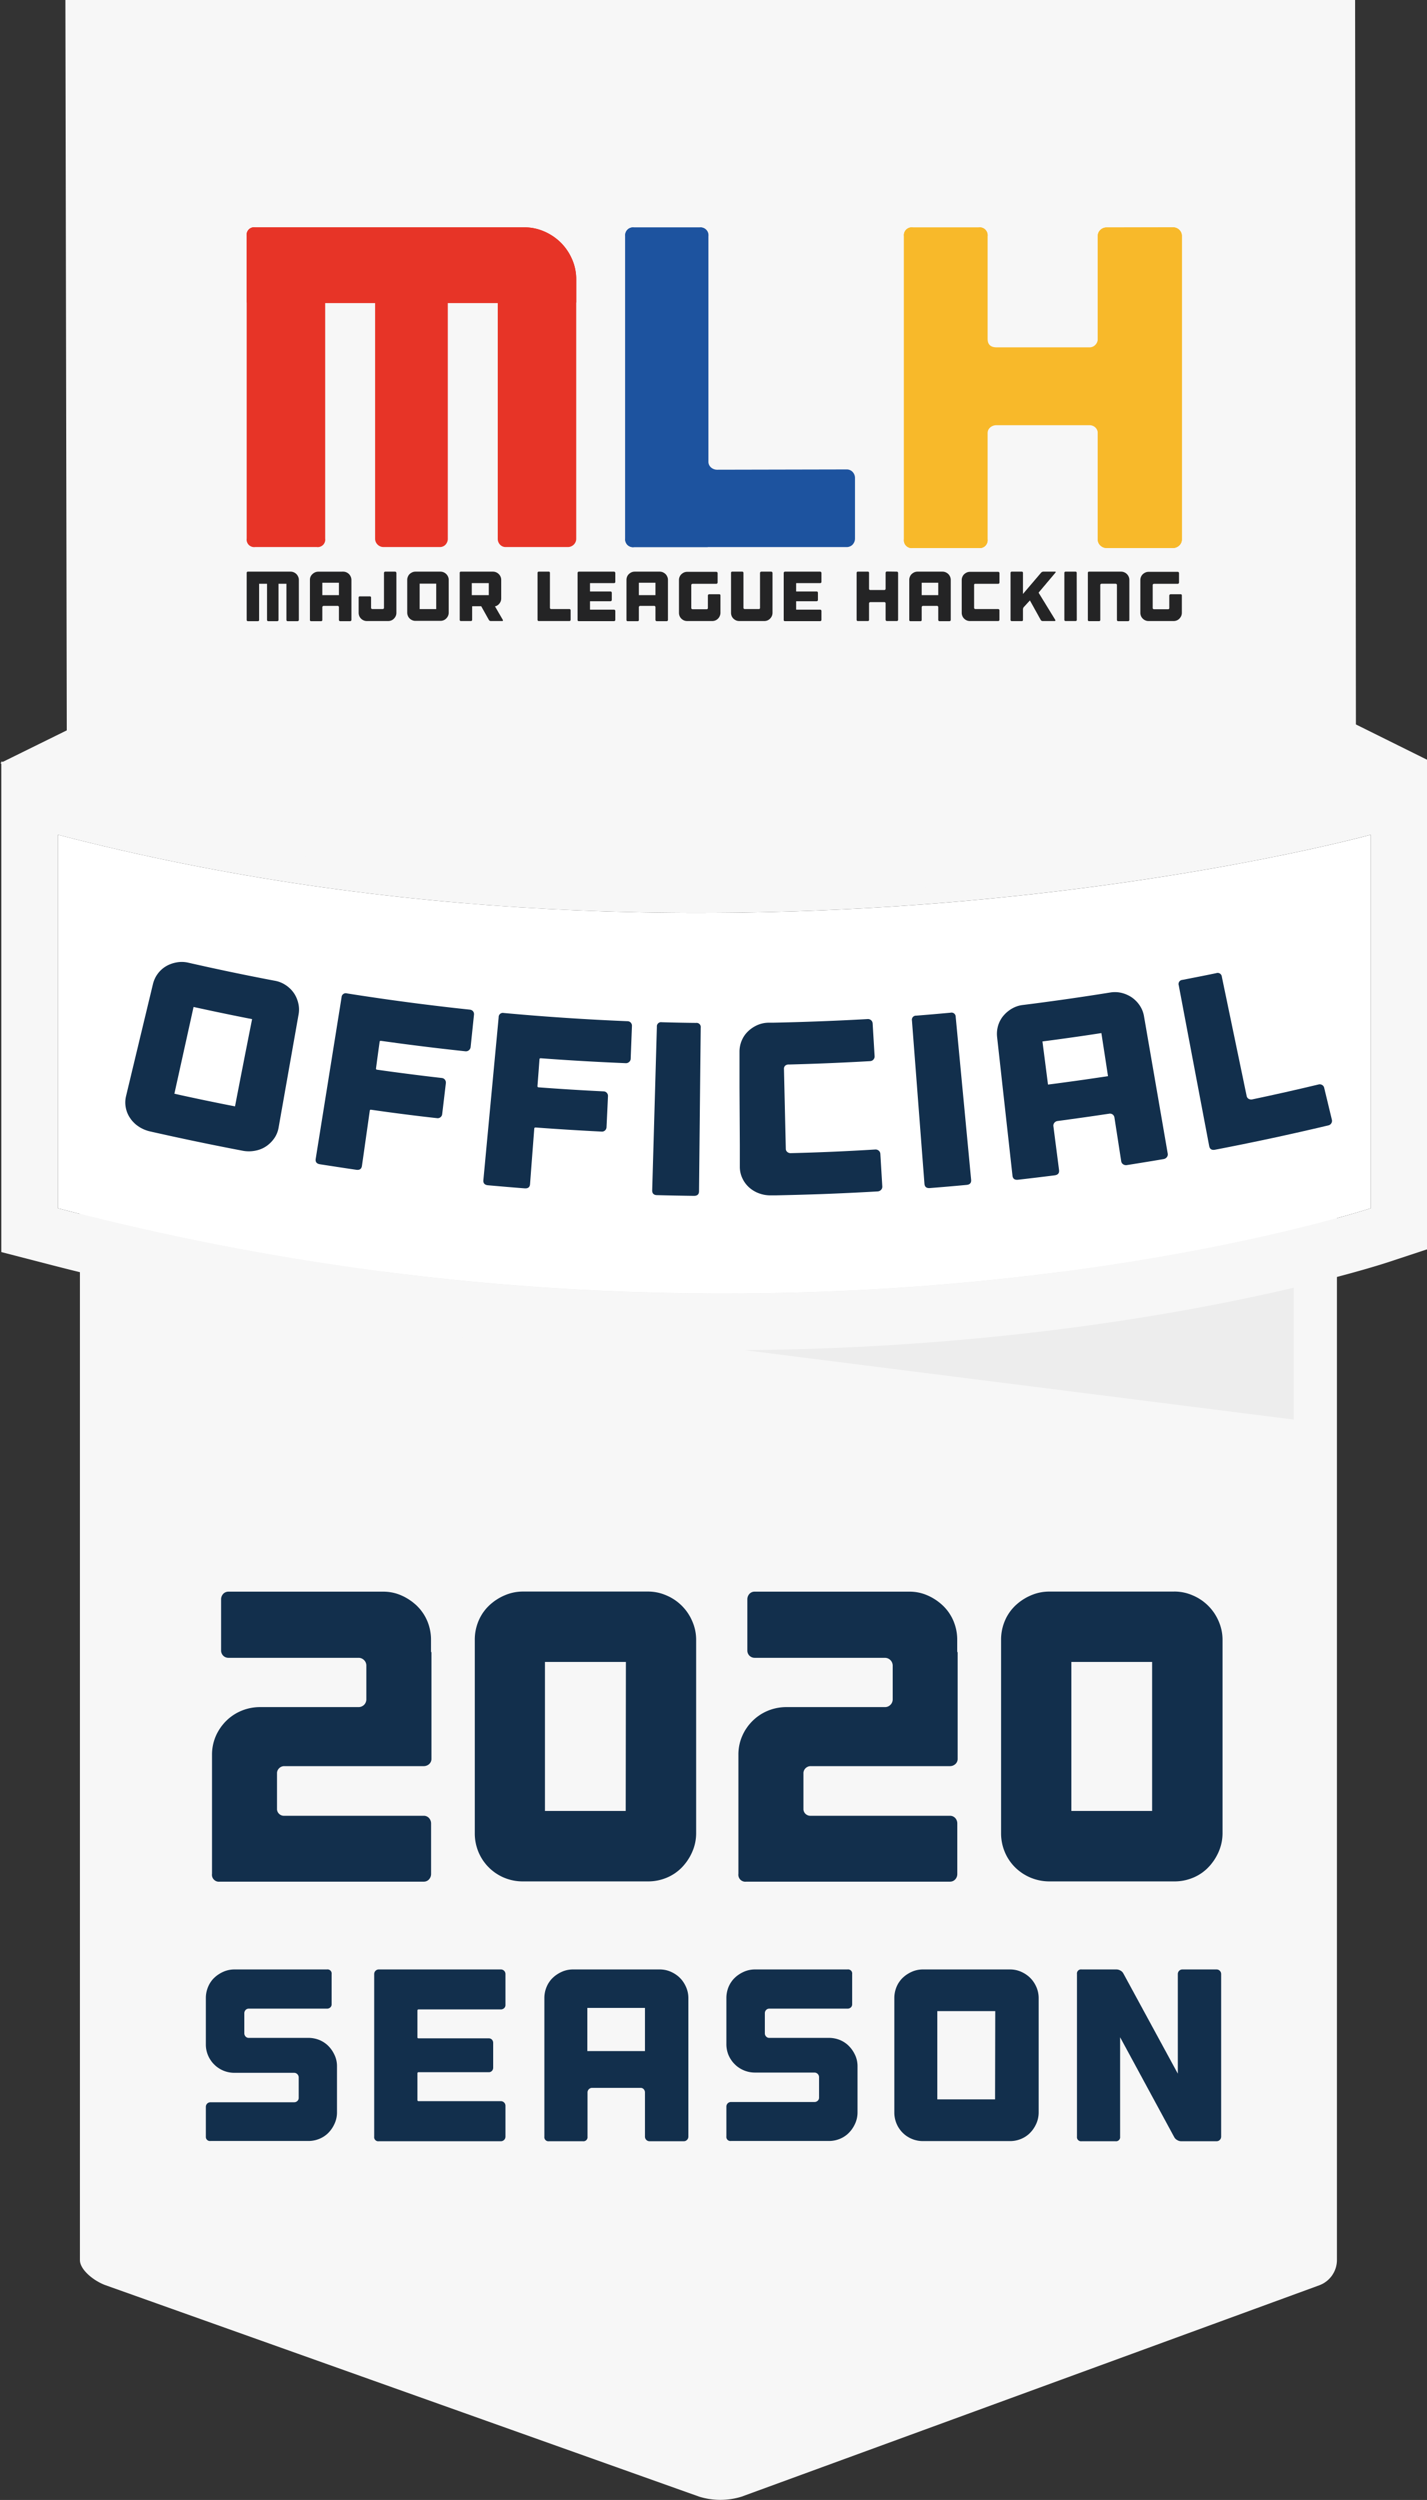
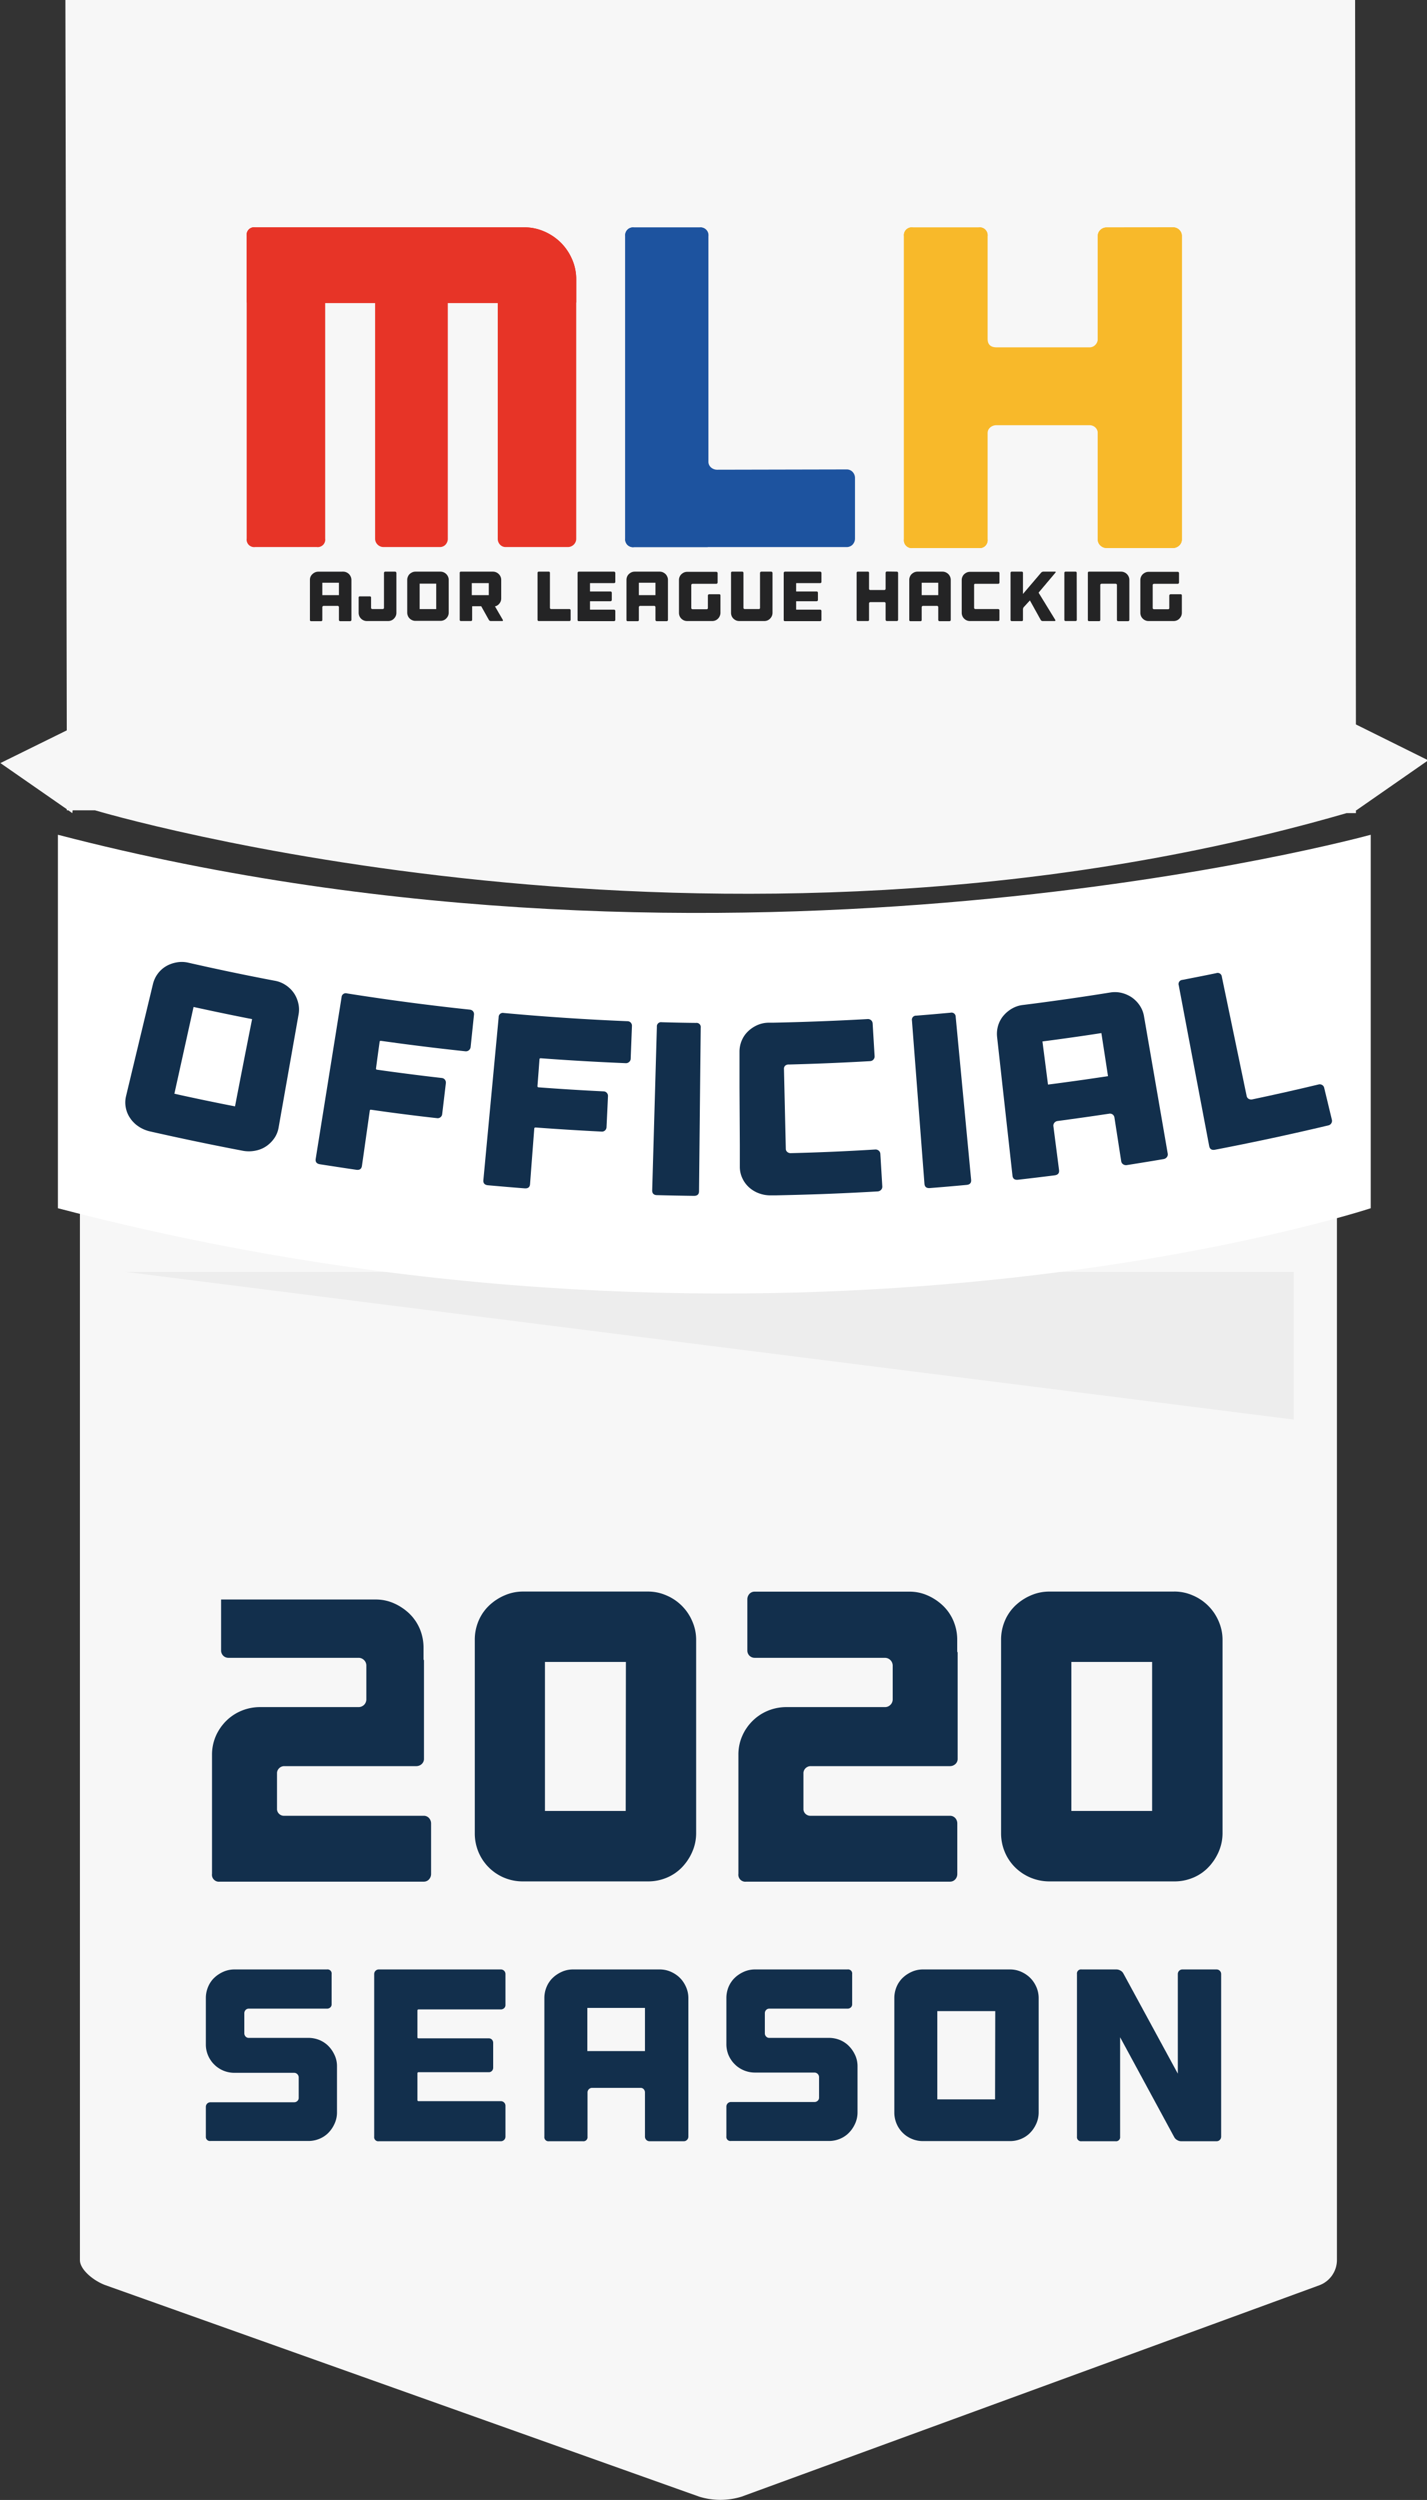
<svg xmlns="http://www.w3.org/2000/svg" id="White" viewBox="0 0 392.79 688">
  <rect x="0" y="0" width="392.79" height="688" fill="#333333" stroke="none" />
  <defs>
    <style>.cls-1{fill:#f7f7f7;}.cls-2{fill:#e0e0e0;opacity:0.42;}.cls-3{fill:#fff;}.cls-4{fill:#122f4c;}.cls-5{fill:#242425;}.cls-6{fill:#e73427;}.cls-7{fill:#1d539f;}.cls-8{fill:#f8b92a;}</style>
  </defs>
  <title>league-2020-season-trust-badge-template-White</title>
  <g id="Trust_Badge_White_" data-name="Trust Badge (White)">
    <path id="Background_Bottom_" data-name="Background (Bottom)" class="cls-1" d="M22,267.74c0-2.6,5.56-3.74,9.27-3.74H363.53c3.71,0,4.47,1.14,4.47,3.74V622a7.44,7.44,0,0,1-4.85,6.92l-159,58.16a19.61,19.61,0,0,1-11.72,0L29.13,628.93C25.82,627.75,22,624.64,22,622Z" />
    <g id="Official_Plate" data-name="Official Plate">
      <polygon id="Shadow" class="cls-2" points="356.12 390.68 356.12 350.02 34.47 350.02 356.12 390.68" />
      <path id="Plate_Background" data-name="Plate Background" class="cls-3" d="M377.3,332.51s-159.78,52.81-361.36,0V229.73c186,48.41,361.36,0,361.36,0Z" />
-       <path id="Plate_Border" data-name="Plate Border" class="cls-1" d="M377.3,229.73V332.51S306.28,356,199.22,356A723.41,723.41,0,0,1,15.94,332.51V229.73c62,16.13,122.8,21.51,176.33,21.51,107.08,0,185-21.51,185-21.51m15.58-20.47-19.72,5.45c-.84.23-77.47,20.95-180.89,20.95-60.84,0-118.85-7.07-172.41-21L.36,209.57v135L12,347.58a739.25,739.25,0,0,0,187.23,24c108.32,0,180-23.27,183-24.26l10.69-3.53V209.26Z" />
      <g id="Official">
        <path class="cls-4" d="M75.66,269.91a7.79,7.79,0,0,1,3,1.21,8.28,8.28,0,0,1,2.2,2.13A8.19,8.19,0,0,1,82.08,276a7.48,7.48,0,0,1,.11,3.16L76.67,310.4a7.19,7.19,0,0,1-1.22,2.92,8.67,8.67,0,0,1-2.25,2.19,8,8,0,0,1-3,1.18,9,9,0,0,1-3.4,0Q54,314.25,41.25,311.36A9.44,9.44,0,0,1,38.12,310a8.36,8.36,0,0,1-2.3-2.29,7.64,7.64,0,0,1-1.2-2.9,7.38,7.38,0,0,1,.08-3.17q3.69-15.4,7.4-30.81a7.83,7.83,0,0,1,3.59-4.91,8.89,8.89,0,0,1,2.91-1.06,7.9,7.9,0,0,1,3.21.07Q63.69,267.64,75.66,269.91Zm-6.27,10.56q-8.07-1.58-16.11-3.35L48,301q8.32,1.85,16.69,3.48Q67,292.49,69.39,280.47Z" />
        <path class="cls-4" d="M130.19,278.29a1.25,1.25,0,0,1,.28.95l-.93,8.93a1.31,1.31,0,0,1-1.45,1.15q-11.62-1.24-23.2-2.87c-.24,0-.36,0-.39.22q-.51,3.66-1,7.34a.3.3,0,0,0,.3.38q8.89,1.26,17.8,2.28a1.22,1.22,0,0,1,.87.47,1.35,1.35,0,0,1,.25,1l-1,8.44a1.25,1.25,0,0,1-.46.87,1.21,1.21,0,0,1-1,.27q-9-1-18.08-2.31a.3.3,0,0,0-.4.28q-1.07,7.58-2.15,15.15c-.12.86-.64,1.22-1.56,1.09-3.35-.49-6.69-1-10-1.52-.92-.15-1.31-.64-1.17-1.5q3.56-22.22,7.12-44.45a1.15,1.15,0,0,1,1.49-1.07q16.86,2.67,33.81,4.47A1.28,1.28,0,0,1,130.19,278.29Z" />
        <path class="cls-4" d="M173.61,281.42a1.26,1.26,0,0,1,.34.93c-.12,3-.23,6-.35,9a1.2,1.2,0,0,1-.42.9,1.3,1.3,0,0,1-1,.34q-11.67-.48-23.31-1.35c-.23,0-.35.06-.37.24q-.27,3.71-.56,7.39a.31.31,0,0,0,.33.37q8.93.68,17.88,1.11a1.2,1.2,0,0,1,.89.42,1.24,1.24,0,0,1,.31.93q-.19,4.24-.4,8.49a1.3,1.3,0,0,1-.4.9,1.22,1.22,0,0,1-.95.33q-9.09-.45-18.16-1.13c-.24,0-.37.09-.38.31q-.59,7.64-1.16,15.26c-.06.86-.56,1.25-1.49,1.18-3.37-.26-6.73-.55-10.09-.85-.93-.09-1.35-.56-1.27-1.42q2.1-22.41,4.21-44.82a1.15,1.15,0,0,1,1.41-1.17q17,1.56,34,2.26A1.25,1.25,0,0,1,173.61,281.42Z" />
        <path class="cls-4" d="M192.41,327.83c0,.86-.48,1.29-1.41,1.28-3.37-.05-6.75-.11-10.12-.2-.93,0-1.38-.47-1.36-1.33l1.29-45a1.15,1.15,0,0,1,1.33-1.26q4.73.14,9.45.19a1.15,1.15,0,0,1,1.29,1.31Q192.64,305.32,192.41,327.83Z" />
        <path class="cls-4" d="M216.15,293.27a1.11,1.11,0,0,0-.36.89l.51,22a1.11,1.11,0,0,0,.42.88,1.44,1.44,0,0,0,1,.31q11.58-.28,23.15-1a1.35,1.35,0,0,1,1,.31,1.22,1.22,0,0,1,.45.9l.54,8.95a1.24,1.24,0,0,1-.35.95,1.43,1.43,0,0,1-1,.43q-7.65.44-15.31.73-6.32.22-12.62.35l-1.32,0a8.89,8.89,0,0,1-3.34-.56,8.34,8.34,0,0,1-2.77-1.67,7.74,7.74,0,0,1-1.84-2.54,7.4,7.4,0,0,1-.67-3.09V320c0-1.65,0-3.31,0-5l-.09-15.85c0-1.47,0-2.94,0-4.42l0-5.23a7.93,7.93,0,0,1,.6-3.1,7.54,7.54,0,0,1,1.71-2.53,8.83,8.83,0,0,1,2.55-1.73,7.84,7.84,0,0,1,3.11-.69l1.23,0q13-.26,26.07-1a1.28,1.28,0,0,1,1.38,1.21l.54,9a1.24,1.24,0,0,1-.33.94,1.29,1.29,0,0,1-.91.43q-11.18.64-22.35.93A1.34,1.34,0,0,0,216.15,293.27Z" />
        <path class="cls-4" d="M267.31,324.68q.12,1.29-1.26,1.41c-3.37.32-6.73.61-10.1.87-.93.07-1.42-.32-1.49-1.18q-1.72-22.44-3.44-44.89a1.14,1.14,0,0,1,1.2-1.38q4.71-.37,9.42-.81a1.15,1.15,0,0,1,1.42,1.16Q265.19,302.27,267.31,324.68Z" />
        <path class="cls-4" d="M305.61,273.14a7.78,7.78,0,0,1,3.19.13,8.65,8.65,0,0,1,2.79,1.26,8.39,8.39,0,0,1,2.13,2.19,7.54,7.54,0,0,1,1.17,2.94q3.27,18.9,6.53,37.79a1.21,1.21,0,0,1-.24,1,1.41,1.41,0,0,1-.92.54q-5,.85-10.1,1.65a1.37,1.37,0,0,1-1-.22,1.15,1.15,0,0,1-.54-.84l-1.86-12a1.28,1.28,0,0,0-.49-.86,1.24,1.24,0,0,0-1-.22q-7.06,1.06-14.12,2a1.35,1.35,0,0,0-.92.49,1.21,1.21,0,0,0-.27,1L291.51,322c.11.85-.3,1.34-1.22,1.46-3.36.42-6.71.83-10.07,1.21-.93.1-1.44-.28-1.53-1.13l-4.23-38.12a7.88,7.88,0,0,1,.27-3.14,7.61,7.61,0,0,1,1.43-2.7,9,9,0,0,1,2.37-2,7.72,7.72,0,0,1,3-1Q293.59,275.07,305.61,273.14Zm-.63,23q-.9-5.91-1.82-11.83-8.1,1.25-16.22,2.3l1.53,11.87Q296.74,297.42,305,296.16Z" />
        <path class="cls-4" d="M362.94,298.45a1.26,1.26,0,0,1,1,.15,1.23,1.23,0,0,1,.56.81l2.1,8.72a1.24,1.24,0,0,1-.15,1,1.28,1.28,0,0,1-.84.59q-15.53,3.69-31.16,6.69c-.91.17-1.45-.16-1.61-1q-4.2-22.11-8.38-44.23a1.14,1.14,0,0,1,1-1.51c3.11-.6,6.21-1.21,9.31-1.85a1.15,1.15,0,0,1,1.55,1q3.42,16.41,6.83,32.81a1.13,1.13,0,0,0,.58.79,1.41,1.41,0,0,0,1,.13Q353.89,300.62,362.94,298.45Z" />
      </g>
    </g>
    <g id="Background_Top_" data-name="Background (Top)">
      <path class="cls-1" d="M393.12,209.24l-19.9-9.87L373,0H18l.38,201L.11,210l18.27,12.69V223h.41l1.11.78L20,223h6.15s170.42,51.17,344.48.78h2.6V223l.11,0Z" />
    </g>
    <g id="_2019_Season" data-name="2019 Season">
      <g id="Season">
        <path class="cls-4" d="M87.94,561.43a7.51,7.51,0,0,1,2.5,1.69,8.65,8.65,0,0,1,1.68,2.5,7.19,7.19,0,0,1,.64,3v12.69a7.44,7.44,0,0,1-.64,3.07,8.53,8.53,0,0,1-1.68,2.53,7.37,7.37,0,0,1-2.5,1.69,7.79,7.79,0,0,1-3.07.61H57.94A1.13,1.13,0,0,1,56.66,588v-8.17a1.26,1.26,0,0,1,1.28-1.28h23a1.29,1.29,0,0,0,.91-.34,1.15,1.15,0,0,0,.37-.88v-5.6a1.27,1.27,0,0,0-.37-.91,1.23,1.23,0,0,0-.91-.37H64.55a7.86,7.86,0,0,1-7.28-4.79,7.57,7.57,0,0,1-.61-3V549.89a7.79,7.79,0,0,1,.61-3.07,7.34,7.34,0,0,1,1.68-2.5,8.86,8.86,0,0,1,2.53-1.68,7.48,7.48,0,0,1,3.07-.64H90a1.13,1.13,0,0,1,1.28,1.28v8.3a1.13,1.13,0,0,1-.37.88,1.32,1.32,0,0,1-.91.33H68.47a1.14,1.14,0,0,0-.88.38,1.31,1.31,0,0,0-.34.91v5.46a1.31,1.31,0,0,0,.34.91,1.14,1.14,0,0,0,.88.38h16.4A8,8,0,0,1,87.94,561.43Z" />
        <path class="cls-4" d="M138.76,542.37a1.25,1.25,0,0,1,.37.91v8.5a1.17,1.17,0,0,1-.37.88,1.33,1.33,0,0,1-.91.34H115.24c-.23,0-.34.11-.34.33v7.36c0,.18.11.27.34.27h19.3a1.13,1.13,0,0,1,.88.37,1.32,1.32,0,0,1,.33.91V569a1.31,1.31,0,0,1-.33.91,1.13,1.13,0,0,1-.88.37h-19.3a.3.3,0,0,0-.34.34v7.29a.3.3,0,0,0,.34.34h22.61a1.23,1.23,0,0,1,.91.37,1.27,1.27,0,0,1,.37.91V588a1.27,1.27,0,0,1-.37.91,1.23,1.23,0,0,1-.91.37H104.3A1.13,1.13,0,0,1,103,588V543.28a1.25,1.25,0,0,1,.37-.91,1.23,1.23,0,0,1,.91-.37h33.55A1.23,1.23,0,0,1,138.76,542.37Z" />
        <path class="cls-4" d="M181.58,542a7.48,7.48,0,0,1,3.07.64,8.32,8.32,0,0,1,2.5,1.68,8.14,8.14,0,0,1,1.68,2.5,7.48,7.48,0,0,1,.65,3.07V588a1.24,1.24,0,0,1-.38.91,1.21,1.21,0,0,1-.91.37h-9.38a1.26,1.26,0,0,1-1.28-1.28V575.88a1.31,1.31,0,0,0-.34-.92,1.15,1.15,0,0,0-.88-.37H163a1.27,1.27,0,0,0-.91.37,1.25,1.25,0,0,0-.37.92V588a1.13,1.13,0,0,1-1.28,1.28h-9.32a1.13,1.13,0,0,1-1.28-1.28V549.89a7.79,7.79,0,0,1,.61-3.07,7.37,7.37,0,0,1,1.69-2.5,8.73,8.73,0,0,1,2.53-1.68,7.44,7.44,0,0,1,3.07-.64Zm-4.05,22.47V552.59H161.67v11.88Z" />
        <path class="cls-4" d="M231.22,561.43a7.47,7.47,0,0,1,2.49,1.69,8.68,8.68,0,0,1,1.69,2.5,7.19,7.19,0,0,1,.64,3v12.69a7.44,7.44,0,0,1-.64,3.07,8.56,8.56,0,0,1-1.69,2.53,7.33,7.33,0,0,1-2.49,1.69,7.79,7.79,0,0,1-3.07.61H201.22a1.13,1.13,0,0,1-1.28-1.28v-8.17a1.23,1.23,0,0,1,.37-.91,1.21,1.21,0,0,1,.91-.37h22.95a1.3,1.3,0,0,0,.91-.34,1.15,1.15,0,0,0,.37-.88v-5.6a1.27,1.27,0,0,0-.37-.91,1.25,1.25,0,0,0-.91-.37H207.83a7.79,7.79,0,0,1-3.07-.61,7.7,7.7,0,0,1-2.53-1.69,8,8,0,0,1-1.69-2.49,7.74,7.74,0,0,1-.6-3V549.89a8,8,0,0,1,.6-3.07,7.51,7.51,0,0,1,1.69-2.5,8.73,8.73,0,0,1,2.53-1.68,7.48,7.48,0,0,1,3.07-.64h25.44a1.13,1.13,0,0,1,1.29,1.28v8.3a1.17,1.17,0,0,1-.37.88,1.33,1.33,0,0,1-.92.33H211.75a1.13,1.13,0,0,0-.88.38,1.27,1.27,0,0,0-.34.91v5.46a1.27,1.27,0,0,0,.34.91,1.13,1.13,0,0,0,.88.38h16.4A8,8,0,0,1,231.22,561.43Z" />
        <path class="cls-4" d="M278,542a7.44,7.44,0,0,1,3.07.64,8.32,8.32,0,0,1,2.5,1.68,8.16,8.16,0,0,1,1.69,2.5,7.64,7.64,0,0,1,.64,3.07v31.45a7.61,7.61,0,0,1-.64,3.07,8.56,8.56,0,0,1-1.69,2.53,7.37,7.37,0,0,1-2.5,1.69,7.75,7.75,0,0,1-3.07.61H254.06a7.79,7.79,0,0,1-3.07-.61,7.7,7.7,0,0,1-2.53-1.69,7.84,7.84,0,0,1-2.29-5.6V549.89a8,8,0,0,1,.6-3.07,7.51,7.51,0,0,1,1.69-2.5,8.73,8.73,0,0,1,2.53-1.68,7.48,7.48,0,0,1,3.07-.64Zm-4.05,11.47H258v24.29H273.9Z" />
        <path class="cls-4" d="M335.76,542.37a1.25,1.25,0,0,1,.37.91V588a1.27,1.27,0,0,1-.37.91,1.23,1.23,0,0,1-.91.37h-9.72a2.12,2.12,0,0,1-1.08-.31,2.08,2.08,0,0,1-.81-.77l-14.92-27.54V588a1.13,1.13,0,0,1-1.28,1.28h-9.31a1.14,1.14,0,0,1-1.29-1.28V543.28a1.13,1.13,0,0,1,1.29-1.28h9.58a2.21,2.21,0,0,1,1.08.3,2,2,0,0,1,.81.78l15,27.6v-27.4a1.25,1.25,0,0,1,.37-.91,1.23,1.23,0,0,1,.91-.37h9.39A1.23,1.23,0,0,1,335.76,542.37Z" />
      </g>
      <g id="_2020" data-name="2020">
-         <path class="cls-4" d="M76.25,487.83V498a1.91,1.91,0,0,0,2.06,1.71h38.3a1.9,1.9,0,0,1,1.48.63,2.21,2.21,0,0,1,.57,1.54v13.79a2.21,2.21,0,0,1-.57,1.54,1.9,1.9,0,0,1-1.48.63H60.52a1.91,1.91,0,0,1-2.16-2.17V483a12.91,12.91,0,0,1,1-5.13,13.55,13.55,0,0,1,2.85-4.22,13,13,0,0,1,4.28-2.85,13.34,13.34,0,0,1,5.18-1h27a2.13,2.13,0,0,0,2.17-2.16v-9.24a2.07,2.07,0,0,0-.63-1.53,2.09,2.09,0,0,0-1.54-.63H62.92a2,2,0,0,1-2.06-2.05v-14a2.22,2.22,0,0,1,.57-1.54,2,2,0,0,1,1.49-.62h42.52a12.36,12.36,0,0,1,5.13,1.08,14.8,14.8,0,0,1,4.22,2.85,12.79,12.79,0,0,1,2.85,4.22,13.34,13.34,0,0,1,1,5.19v3.19a.44.44,0,0,1,.12.34V484a1.9,1.9,0,0,1-.63,1.48,2.21,2.21,0,0,1-1.54.57H78.31A2,2,0,0,0,76.25,487.83Z" />
+         <path class="cls-4" d="M76.25,487.83V498a1.91,1.91,0,0,0,2.06,1.71h38.3a1.9,1.9,0,0,1,1.48.63,2.21,2.21,0,0,1,.57,1.54v13.79a2.21,2.21,0,0,1-.57,1.54,1.9,1.9,0,0,1-1.48.63H60.52a1.91,1.91,0,0,1-2.16-2.17V483a12.91,12.91,0,0,1,1-5.13,13.55,13.55,0,0,1,2.85-4.22,13,13,0,0,1,4.28-2.85,13.34,13.34,0,0,1,5.18-1h27a2.13,2.13,0,0,0,2.17-2.16v-9.24a2.07,2.07,0,0,0-.63-1.53,2.09,2.09,0,0,0-1.54-.63H62.92a2,2,0,0,1-2.06-2.05v-14h42.52a12.36,12.36,0,0,1,5.13,1.08,14.8,14.8,0,0,1,4.22,2.85,12.79,12.79,0,0,1,2.85,4.22,13.34,13.34,0,0,1,1,5.19v3.19a.44.44,0,0,1,.12.34V484a1.9,1.9,0,0,1-.63,1.48,2.21,2.21,0,0,1-1.54.57H78.31A2,2,0,0,0,76.25,487.83Z" />
        <path class="cls-4" d="M178.28,438a12.7,12.7,0,0,1,5.19,1.08,13.38,13.38,0,0,1,7.07,7.07,12.7,12.7,0,0,1,1.08,5.19v53.12a12.77,12.77,0,0,1-1.08,5.19,14.38,14.38,0,0,1-2.85,4.27,12.49,12.49,0,0,1-4.22,2.85,13.17,13.17,0,0,1-5.19,1H144a13.24,13.24,0,0,1-5.19-1,13.12,13.12,0,0,1-7.12-7.12,13.24,13.24,0,0,1-1-5.19V451.35a13.17,13.17,0,0,1,1-5.19,12.49,12.49,0,0,1,2.85-4.22,14.38,14.38,0,0,1,4.27-2.85A12.77,12.77,0,0,1,144,438h34.31Zm-6,19.38H150v41h22.23Z" />
        <path class="cls-4" d="M221.15,487.83V498a1.9,1.9,0,0,0,2,1.71h38.3a1.93,1.93,0,0,1,1.49.63,2.2,2.2,0,0,1,.56,1.54v13.79a2.2,2.2,0,0,1-.56,1.54,1.93,1.93,0,0,1-1.49.63H205.42a1.92,1.92,0,0,1-2.17-2.17V483a12.74,12.74,0,0,1,1-5.13,13.22,13.22,0,0,1,2.85-4.22,13,13,0,0,1,4.27-2.85,13.35,13.35,0,0,1,5.19-1h27a2.06,2.06,0,0,0,1.53-.62,2.09,2.09,0,0,0,.63-1.54v-9.24a2.15,2.15,0,0,0-2.16-2.16h-35.8a2,2,0,0,1-2.05-2.05v-14a2.22,2.22,0,0,1,.57-1.54,1.92,1.92,0,0,1,1.48-.62h42.52a12.29,12.29,0,0,1,5.13,1.08,14.66,14.66,0,0,1,4.22,2.85,12.64,12.64,0,0,1,2.85,4.22,13.34,13.34,0,0,1,1,5.19v3.19a.44.44,0,0,1,.12.34V484a1.9,1.9,0,0,1-.63,1.48,2.21,2.21,0,0,1-1.54.57H223.2A2,2,0,0,0,221.15,487.83Z" />
        <path class="cls-4" d="M323.18,438a12.69,12.69,0,0,1,5.18,1.08,13.38,13.38,0,0,1,7.07,7.07,12.7,12.7,0,0,1,1.08,5.19v53.12a12.77,12.77,0,0,1-1.08,5.19,14.38,14.38,0,0,1-2.85,4.27,12.39,12.39,0,0,1-4.22,2.85,13.16,13.16,0,0,1-5.18,1H288.86a13.41,13.41,0,0,1-9.46-3.88,13,13,0,0,1-2.85-4.27,13.42,13.42,0,0,1-1-5.19V451.35a13.35,13.35,0,0,1,1-5.19,12.49,12.49,0,0,1,2.85-4.22,14.43,14.43,0,0,1,4.28-2.85,12.69,12.69,0,0,1,5.18-1.08h34.32Zm-6.05,19.38H294.9v41h22.23Z" />
      </g>
    </g>
    <g id="MLH_Logo" data-name="MLH Logo">
-       <path class="cls-5" d="M80.87,157.5a2.48,2.48,0,0,1,.72.49,2.27,2.27,0,0,1,.48.72,2.05,2.05,0,0,1,.19.88v11a.36.36,0,0,1-.11.26.35.35,0,0,1-.26.1h-2.7a.3.3,0,0,1-.25-.1.35.35,0,0,1-.1-.26v-9.93H76.66v9.93a.39.39,0,0,1-.09.26.34.34,0,0,1-.26.1H73.87a.36.36,0,0,1-.27-.1.35.35,0,0,1-.1-.26v-9.93H71.32v9.93a.32.32,0,0,1-.37.36H68.27a.33.33,0,0,1-.37-.36V157.69a.33.33,0,0,1,.37-.37H80A2.21,2.21,0,0,1,80.87,157.5Z" />
      <path class="cls-5" d="M94.45,157.32a2.25,2.25,0,0,1,.89.18,2.48,2.48,0,0,1,.72.49,2.27,2.27,0,0,1,.48.72,2.21,2.21,0,0,1,.19.88v11a.36.36,0,0,1-.11.26.35.35,0,0,1-.26.1h-2.7a.34.34,0,0,1-.26-.1.33.33,0,0,1-.11-.26v-3.48a.35.35,0,0,0-.1-.26.33.33,0,0,0-.25-.11H89.09a.38.38,0,0,0-.37.37v3.48a.32.32,0,0,1-.37.36H85.67a.32.32,0,0,1-.36-.36v-11a2.19,2.19,0,0,1,.17-.88A2.14,2.14,0,0,1,86,158a2.62,2.62,0,0,1,.72-.49,2.25,2.25,0,0,1,.89-.18Zm-1.16,6.47v-3.42H88.72v3.42Z" />
      <path class="cls-5" d="M109,157.43a.35.35,0,0,1,.11.26v10.95a2.25,2.25,0,0,1-.18.89,2.62,2.62,0,0,1-.49.72,2.14,2.14,0,0,1-.72.49,2.19,2.19,0,0,1-.88.17h-5.85a2.19,2.19,0,0,1-.88-.17,2.29,2.29,0,0,1-.73-.49,2.24,2.24,0,0,1-.49-.72,2.43,2.43,0,0,1-.17-.89v-4.15a.32.32,0,0,1,.37-.37h2.68a.33.33,0,0,1,.37.37v2.77a.31.31,0,0,0,.11.26.37.37,0,0,0,.26.09h2.81a.37.37,0,0,0,.26-.09.31.31,0,0,0,.11-.26v-9.57a.34.34,0,0,1,.1-.26.3.3,0,0,1,.25-.11h2.7A.33.33,0,0,1,109,157.43Z" />
      <path class="cls-5" d="M121.24,157.32a2.2,2.2,0,0,1,.88.18,2.33,2.33,0,0,1,1.21,1.21,2.2,2.2,0,0,1,.18.88v9a2.25,2.25,0,0,1-.18.89,2.62,2.62,0,0,1-.49.72,2.14,2.14,0,0,1-.72.49,2.19,2.19,0,0,1-.88.17h-6.88a2.19,2.19,0,0,1-.88-.17,2.29,2.29,0,0,1-.73-.49,2.07,2.07,0,0,1-.48-.72,2.25,2.25,0,0,1-.18-.89v-9a2.2,2.2,0,0,1,.18-.88,2,2,0,0,1,.48-.72,2.67,2.67,0,0,1,.73-.49,2.2,2.2,0,0,1,.88-.18Zm-1.17,3.3h-4.56v7h4.56Z" />
      <path class="cls-5" d="M138.41,170.6a.22.22,0,0,1,0,.23c0,.06-.11.08-.22.08h-3.09a.62.62,0,0,1-.31-.08.63.63,0,0,1-.23-.23l-2.06-3.69a.13.13,0,0,0-.13-.07h-2.32a.08.08,0,0,0-.09.09v3.62a.33.33,0,0,1-.37.36h-2.68a.32.32,0,0,1-.37-.36V157.69a.32.32,0,0,1,.37-.37h8.78a2.2,2.2,0,0,1,.88.18,2.33,2.33,0,0,1,1.21,1.21,2.2,2.2,0,0,1,.18.88v5.11a2.21,2.21,0,0,1-.44,1.33,2.24,2.24,0,0,1-1.11.81l-.06,0c-.09,0-.11.06-.06.11l0,0Zm-3.87-10.12h-4.68v3.31h4.68Z" />
      <path class="cls-5" d="M156.72,167.61a.35.35,0,0,1,.26.11.39.39,0,0,1,.09.26v2.57a.39.39,0,0,1-.09.26.34.34,0,0,1-.26.1h-8.39a.33.33,0,0,1-.37-.36V157.69a.33.33,0,0,1,.37-.37H151a.32.32,0,0,1,.37.37v9.57a.35.35,0,0,0,.11.26.39.39,0,0,0,.26.09Z" />
      <path class="cls-5" d="M169.26,157.43a.35.35,0,0,1,.11.26v2.44a.35.35,0,0,1-.11.26.39.39,0,0,1-.26.09h-6.51c-.06,0-.09,0-.09.1v2.12c0,.05,0,.08.09.08h5.56a.33.33,0,0,1,.25.1.41.41,0,0,1,.1.27v1.94a.4.4,0,0,1-.1.26.34.34,0,0,1-.25.11h-5.56a.08.08,0,0,0-.09.09v1h0v1.13c0,.07,0,.1.09.1H169a.35.35,0,0,1,.26.1.39.39,0,0,1,.11.27v2.43a.36.36,0,0,1-.11.26.35.35,0,0,1-.26.1h-9.65a.32.32,0,0,1-.37-.36V157.69a.34.34,0,0,1,.1-.26.33.33,0,0,1,.27-.11H169A.33.33,0,0,1,169.26,157.43Z" />
      <path class="cls-5" d="M181.58,157.32a2.21,2.21,0,0,1,.89.18,2.48,2.48,0,0,1,.72.49,2.27,2.27,0,0,1,.48.72,2.05,2.05,0,0,1,.19.88v11a.36.36,0,0,1-.11.26.35.35,0,0,1-.26.1h-2.7a.34.34,0,0,1-.26-.1.36.36,0,0,1-.11-.26v-3.48a.35.35,0,0,0-.1-.26.33.33,0,0,0-.25-.11h-3.85a.38.38,0,0,0-.37.37v3.48a.32.32,0,0,1-.36.36h-2.68a.32.32,0,0,1-.37-.36v-11a2.38,2.38,0,0,1,.17-.88,2.14,2.14,0,0,1,.49-.72,2.62,2.62,0,0,1,.72-.49,2.25,2.25,0,0,1,.89-.18Zm-1.16,6.47v-3.42h-4.57v3.42Z" />
      <path class="cls-5" d="M198.2,163.6a.36.36,0,0,1,.11.26v4.78a2.09,2.09,0,0,1-.19.89,2.39,2.39,0,0,1-.48.72,2.14,2.14,0,0,1-.72.49,2.21,2.21,0,0,1-.89.17h-6.87a2.24,2.24,0,0,1-2.27-2.27v-9a2.19,2.19,0,0,1,.17-.88,2.14,2.14,0,0,1,.49-.72,2.62,2.62,0,0,1,.72-.49,2.25,2.25,0,0,1,.89-.18h8a.33.33,0,0,1,.26.11.35.35,0,0,1,.11.26v2.56a.38.38,0,0,1-.37.37h-6.51a.35.35,0,0,0-.26.1.33.33,0,0,0-.11.25v6.29a.35.35,0,0,0,.11.26.39.39,0,0,0,.26.09h3.85a.35.35,0,0,0,.25-.09.34.34,0,0,0,.1-.26v-3.4a.33.33,0,0,1,.11-.26.35.35,0,0,1,.26-.11h2.7A.36.36,0,0,1,198.2,163.6Z" />
      <path class="cls-5" d="M212.53,157.43a.35.35,0,0,1,.11.26v10.95a2.25,2.25,0,0,1-.18.89,2.62,2.62,0,0,1-.49.72,2.14,2.14,0,0,1-.72.49,2.19,2.19,0,0,1-.88.17h-6.88a2.19,2.19,0,0,1-.88-.17,2.29,2.29,0,0,1-.73-.49,2.24,2.24,0,0,1-.49-.72,2.43,2.43,0,0,1-.17-.89V157.69a.32.32,0,0,1,.37-.37h2.68a.33.33,0,0,1,.37.37v9.57a.34.34,0,0,0,.1.26.42.42,0,0,0,.27.09h3.84a.31.31,0,0,0,.35-.35v-9.57a.35.35,0,0,1,.11-.26.33.33,0,0,1,.26-.11h2.7A.33.33,0,0,1,212.53,157.43Z" />
      <path class="cls-5" d="M226,157.43a.35.35,0,0,1,.11.26v2.44a.35.35,0,0,1-.11.26.37.37,0,0,1-.26.09h-6.5a.09.09,0,0,0-.1.1v2.12c0,.05,0,.08.1.08h5.55a.32.32,0,0,1,.25.1.36.36,0,0,1,.1.27v1.94a.35.35,0,0,1-.1.26.33.33,0,0,1-.25.11h-5.55c-.07,0-.1,0-.1.09v1h0v1.13c0,.07,0,.1.1.1h6.5a.34.34,0,0,1,.26.1.39.39,0,0,1,.11.27v2.43a.36.36,0,0,1-.11.26.34.34,0,0,1-.26.1h-9.65a.32.32,0,0,1-.37-.36V157.69a.35.35,0,0,1,.11-.26.33.33,0,0,1,.26-.11h9.65A.31.31,0,0,1,226,157.43Z" />
      <path class="cls-5" d="M246.84,157.32a.35.35,0,0,1,.27.11.34.34,0,0,1,.1.26v12.86a.35.35,0,0,1-.1.26.38.38,0,0,1-.27.1h-2.7a.35.35,0,0,1-.26-.1.36.36,0,0,1-.11-.26v-4.49a.35.35,0,0,0-.09-.25.34.34,0,0,0-.26-.1h-3.84a.35.35,0,0,0-.26.1.33.33,0,0,0-.11.25v4.49a.32.32,0,0,1-.37.36h-2.68a.33.33,0,0,1-.37-.36V157.69a.33.33,0,0,1,.37-.37h2.68a.32.32,0,0,1,.37.37V162a.33.33,0,0,0,.37.37h3.84a.35.35,0,0,0,.26-.11.39.39,0,0,0,.09-.26v-4.35a.35.35,0,0,1,.11-.26.33.33,0,0,1,.26-.11Z" />
      <path class="cls-5" d="M259.43,157.32a2.2,2.2,0,0,1,.88.18,2.33,2.33,0,0,1,1.21,1.21,2.2,2.2,0,0,1,.18.88v11a.35.35,0,0,1-.1.26.38.38,0,0,1-.27.1h-2.7a.35.35,0,0,1-.26-.1.36.36,0,0,1-.11-.26v-3.48a.39.39,0,0,0-.09-.26.35.35,0,0,0-.26-.11h-3.84a.35.35,0,0,0-.26.11.36.36,0,0,0-.11.26v3.48a.32.32,0,0,1-.37.36h-2.68a.32.32,0,0,1-.37-.36v-11a2.2,2.2,0,0,1,.18-.88,2,2,0,0,1,.48-.72,2.67,2.67,0,0,1,.73-.49,2.2,2.2,0,0,1,.88-.18Zm-1.17,6.47v-3.42H253.7v3.42Z" />
      <path class="cls-5" d="M268.24,160.72a.33.33,0,0,0-.11.25v6.29a.35.35,0,0,0,.11.26.39.39,0,0,0,.26.09h6.24a.36.36,0,0,1,.26.11.35.35,0,0,1,.1.26v2.57a.34.34,0,0,1-.36.36H267a2.21,2.21,0,0,1-.89-.17,2.29,2.29,0,0,1-.73-.49,2.22,2.22,0,0,1-.48-.72,2.25,2.25,0,0,1-.18-.89v-9a2.2,2.2,0,0,1,.18-.88,2.11,2.11,0,0,1,.48-.72,2.67,2.67,0,0,1,.73-.49,2.21,2.21,0,0,1,.89-.18h7.75a.33.33,0,0,1,.26.11.34.34,0,0,1,.1.26v2.56a.35.35,0,0,1-.1.26.36.36,0,0,1-.26.11H268.5A.35.35,0,0,0,268.24,160.72Z" />
      <path class="cls-5" d="M285.92,163.05a.11.11,0,0,0,0,.13l4.55,7.42a.22.22,0,0,1,0,.23c0,.06-.11.08-.22.08H287a.6.6,0,0,1-.31-.08.63.63,0,0,1-.23-.23l-2.94-5.3c0-.06-.07-.07-.09,0l-1.62,1.77a.74.74,0,0,0-.16.28.9.9,0,0,0-.07.34v2.88a.32.32,0,0,1-.37.36h-2.68a.33.33,0,0,1-.37-.36V157.69a.33.33,0,0,1,.37-.37h2.68a.32.32,0,0,1,.37.37v5.77l5-5.87a.77.77,0,0,1,.27-.19.72.72,0,0,1,.33-.08h3.23c.1,0,.16,0,.18.08s0,.11-.07.19Z" />
      <path class="cls-5" d="M296.39,170.55a.32.32,0,0,1-.37.36h-2.68a.33.33,0,0,1-.37-.36V157.69a.33.33,0,0,1,.37-.37H296a.32.32,0,0,1,.37.37Z" />
      <path class="cls-5" d="M309.47,157.5a2.33,2.33,0,0,1,1.21,1.21,2.2,2.2,0,0,1,.18.88v11a.33.33,0,0,1-.11.26.34.34,0,0,1-.26.1h-2.7a.32.32,0,0,1-.25-.1.4.4,0,0,1-.1-.26V161a.32.32,0,0,0-.1-.25.38.38,0,0,0-.27-.1h-3.84a.35.35,0,0,0-.26.1.3.3,0,0,0-.11.25v9.58a.32.32,0,0,1-.37.36h-2.68a.32.32,0,0,1-.37-.36V157.69a.32.32,0,0,1,.37-.37h8.78A2.2,2.2,0,0,1,309.47,157.5Z" />
      <path class="cls-5" d="M325.2,163.6a.36.36,0,0,1,.11.26v4.78a2.25,2.25,0,0,1-.18.89,2.62,2.62,0,0,1-.49.72,2.14,2.14,0,0,1-.72.49,2.19,2.19,0,0,1-.88.17h-6.88a2.19,2.19,0,0,1-.88-.17,2.29,2.29,0,0,1-.73-.49,2.24,2.24,0,0,1-.49-.72,2.43,2.43,0,0,1-.17-.89v-9a2.38,2.38,0,0,1,.17-.88,2.14,2.14,0,0,1,.49-.72,2.67,2.67,0,0,1,.73-.49,2.2,2.2,0,0,1,.88-.18h8a.33.33,0,0,1,.27.11.34.34,0,0,1,.1.26v2.56a.35.35,0,0,1-.1.26.37.37,0,0,1-.27.11h-6.5a.34.34,0,0,0-.26.1.3.3,0,0,0-.11.25v6.29a.31.31,0,0,0,.11.26.37.37,0,0,0,.26.09h3.84a.31.31,0,0,0,.35-.35v-3.4a.38.38,0,0,1,.37-.37h2.7A.35.35,0,0,1,325.2,163.6Z" />
      <path class="cls-6" d="M149.84,63.72a14.84,14.84,0,0,1,4.54,3.07,14.67,14.67,0,0,1,3.07,4.53,13.69,13.69,0,0,1,1.16,5.57v71.33a2.21,2.21,0,0,1-.67,1.65,2.26,2.26,0,0,1-1.66.68H139.22a2.06,2.06,0,0,1-1.6-.68,2.32,2.32,0,0,1-.61-1.65V83.38H123.26v64.84a2.32,2.32,0,0,1-.61,1.65,2.06,2.06,0,0,1-1.6.68H105.59a2.26,2.26,0,0,1-1.66-.68,2.22,2.22,0,0,1-.68-1.65V83.38H89.51v64.84a2.07,2.07,0,0,1-2.34,2.33H70.24a2.07,2.07,0,0,1-2.34-2.33V64.89a2.07,2.07,0,0,1,2.34-2.33h74A13.79,13.79,0,0,1,149.84,63.72Z" />
      <path class="cls-6" d="M149.84,63.72a14.84,14.84,0,0,1,4.54,3.07,14.67,14.67,0,0,1,3.07,4.53,13.69,13.69,0,0,1,1.16,5.57v6.36l-21.6.13H89.51L67.9,83.25V64.89a2.07,2.07,0,0,1,2.34-2.33h74A13.79,13.79,0,0,1,149.84,63.72Z" />
      <path class="cls-7" d="M233,129.19a2.23,2.23,0,0,1,1.69.69,2.41,2.41,0,0,1,.65,1.7v16.59a2.41,2.41,0,0,1-.65,1.7,2.23,2.23,0,0,1-1.69.69H174.57a2.15,2.15,0,0,1-2.47-2.39V65a2.15,2.15,0,0,1,2.47-2.39h18A2.15,2.15,0,0,1,195,65v62a2.06,2.06,0,0,0,.71,1.64,2.57,2.57,0,0,0,1.76.63Z" />
      <path class="cls-7" d="M194.8,150.56H174.56a2.15,2.15,0,0,1-2.46-2.39V65a2.15,2.15,0,0,1,2.46-2.39h17.91A2.15,2.15,0,0,1,194.93,65v62C194.93,127.6,194.8,150.56,194.8,150.56Z" />
      <path class="cls-8" d="M322.83,62.56a2.45,2.45,0,0,1,1.76.69,2.29,2.29,0,0,1,.72,1.71v83.45a2.25,2.25,0,0,1-.72,1.7,2.42,2.42,0,0,1-1.76.7H304.65a2.43,2.43,0,0,1-1.77-.7,2.24,2.24,0,0,1-.71-1.7V119.29a2.17,2.17,0,0,0-.66-1.64,2.35,2.35,0,0,0-1.7-.63H274.32a2.59,2.59,0,0,0-1.77.63,2.08,2.08,0,0,0-.72,1.64v29.12a2.16,2.16,0,0,1-2.48,2.4H251.3a2.15,2.15,0,0,1-2.48-2.4V65a2.15,2.15,0,0,1,2.48-2.4h18.05a2.16,2.16,0,0,1,2.48,2.4V93.19q0,2.4,2.49,2.4h25.49a2.24,2.24,0,0,0,1.7-.69,2.38,2.38,0,0,0,.66-1.71V65a2.28,2.28,0,0,1,.71-1.71,2.46,2.46,0,0,1,1.77-.69Z" />
      <path class="cls-8" d="M271.83,119.29v29.12a2.16,2.16,0,0,1-2.48,2.4H251.3a2.15,2.15,0,0,1-2.48-2.4V65a2.15,2.15,0,0,1,2.48-2.4h18.05a2.16,2.16,0,0,1,2.48,2.4v54.33Z" />
      <path class="cls-8" d="M322.83,62.56a2.45,2.45,0,0,1,1.76.69,2.29,2.29,0,0,1,.72,1.71v83.45a2.25,2.25,0,0,1-.72,1.7,2.42,2.42,0,0,1-1.76.7H304.65a2.43,2.43,0,0,1-1.77-.7,2.24,2.24,0,0,1-.71-1.7V65a2.28,2.28,0,0,1,.71-1.71,2.46,2.46,0,0,1,1.77-.69Z" />
    </g>
  </g>
</svg>